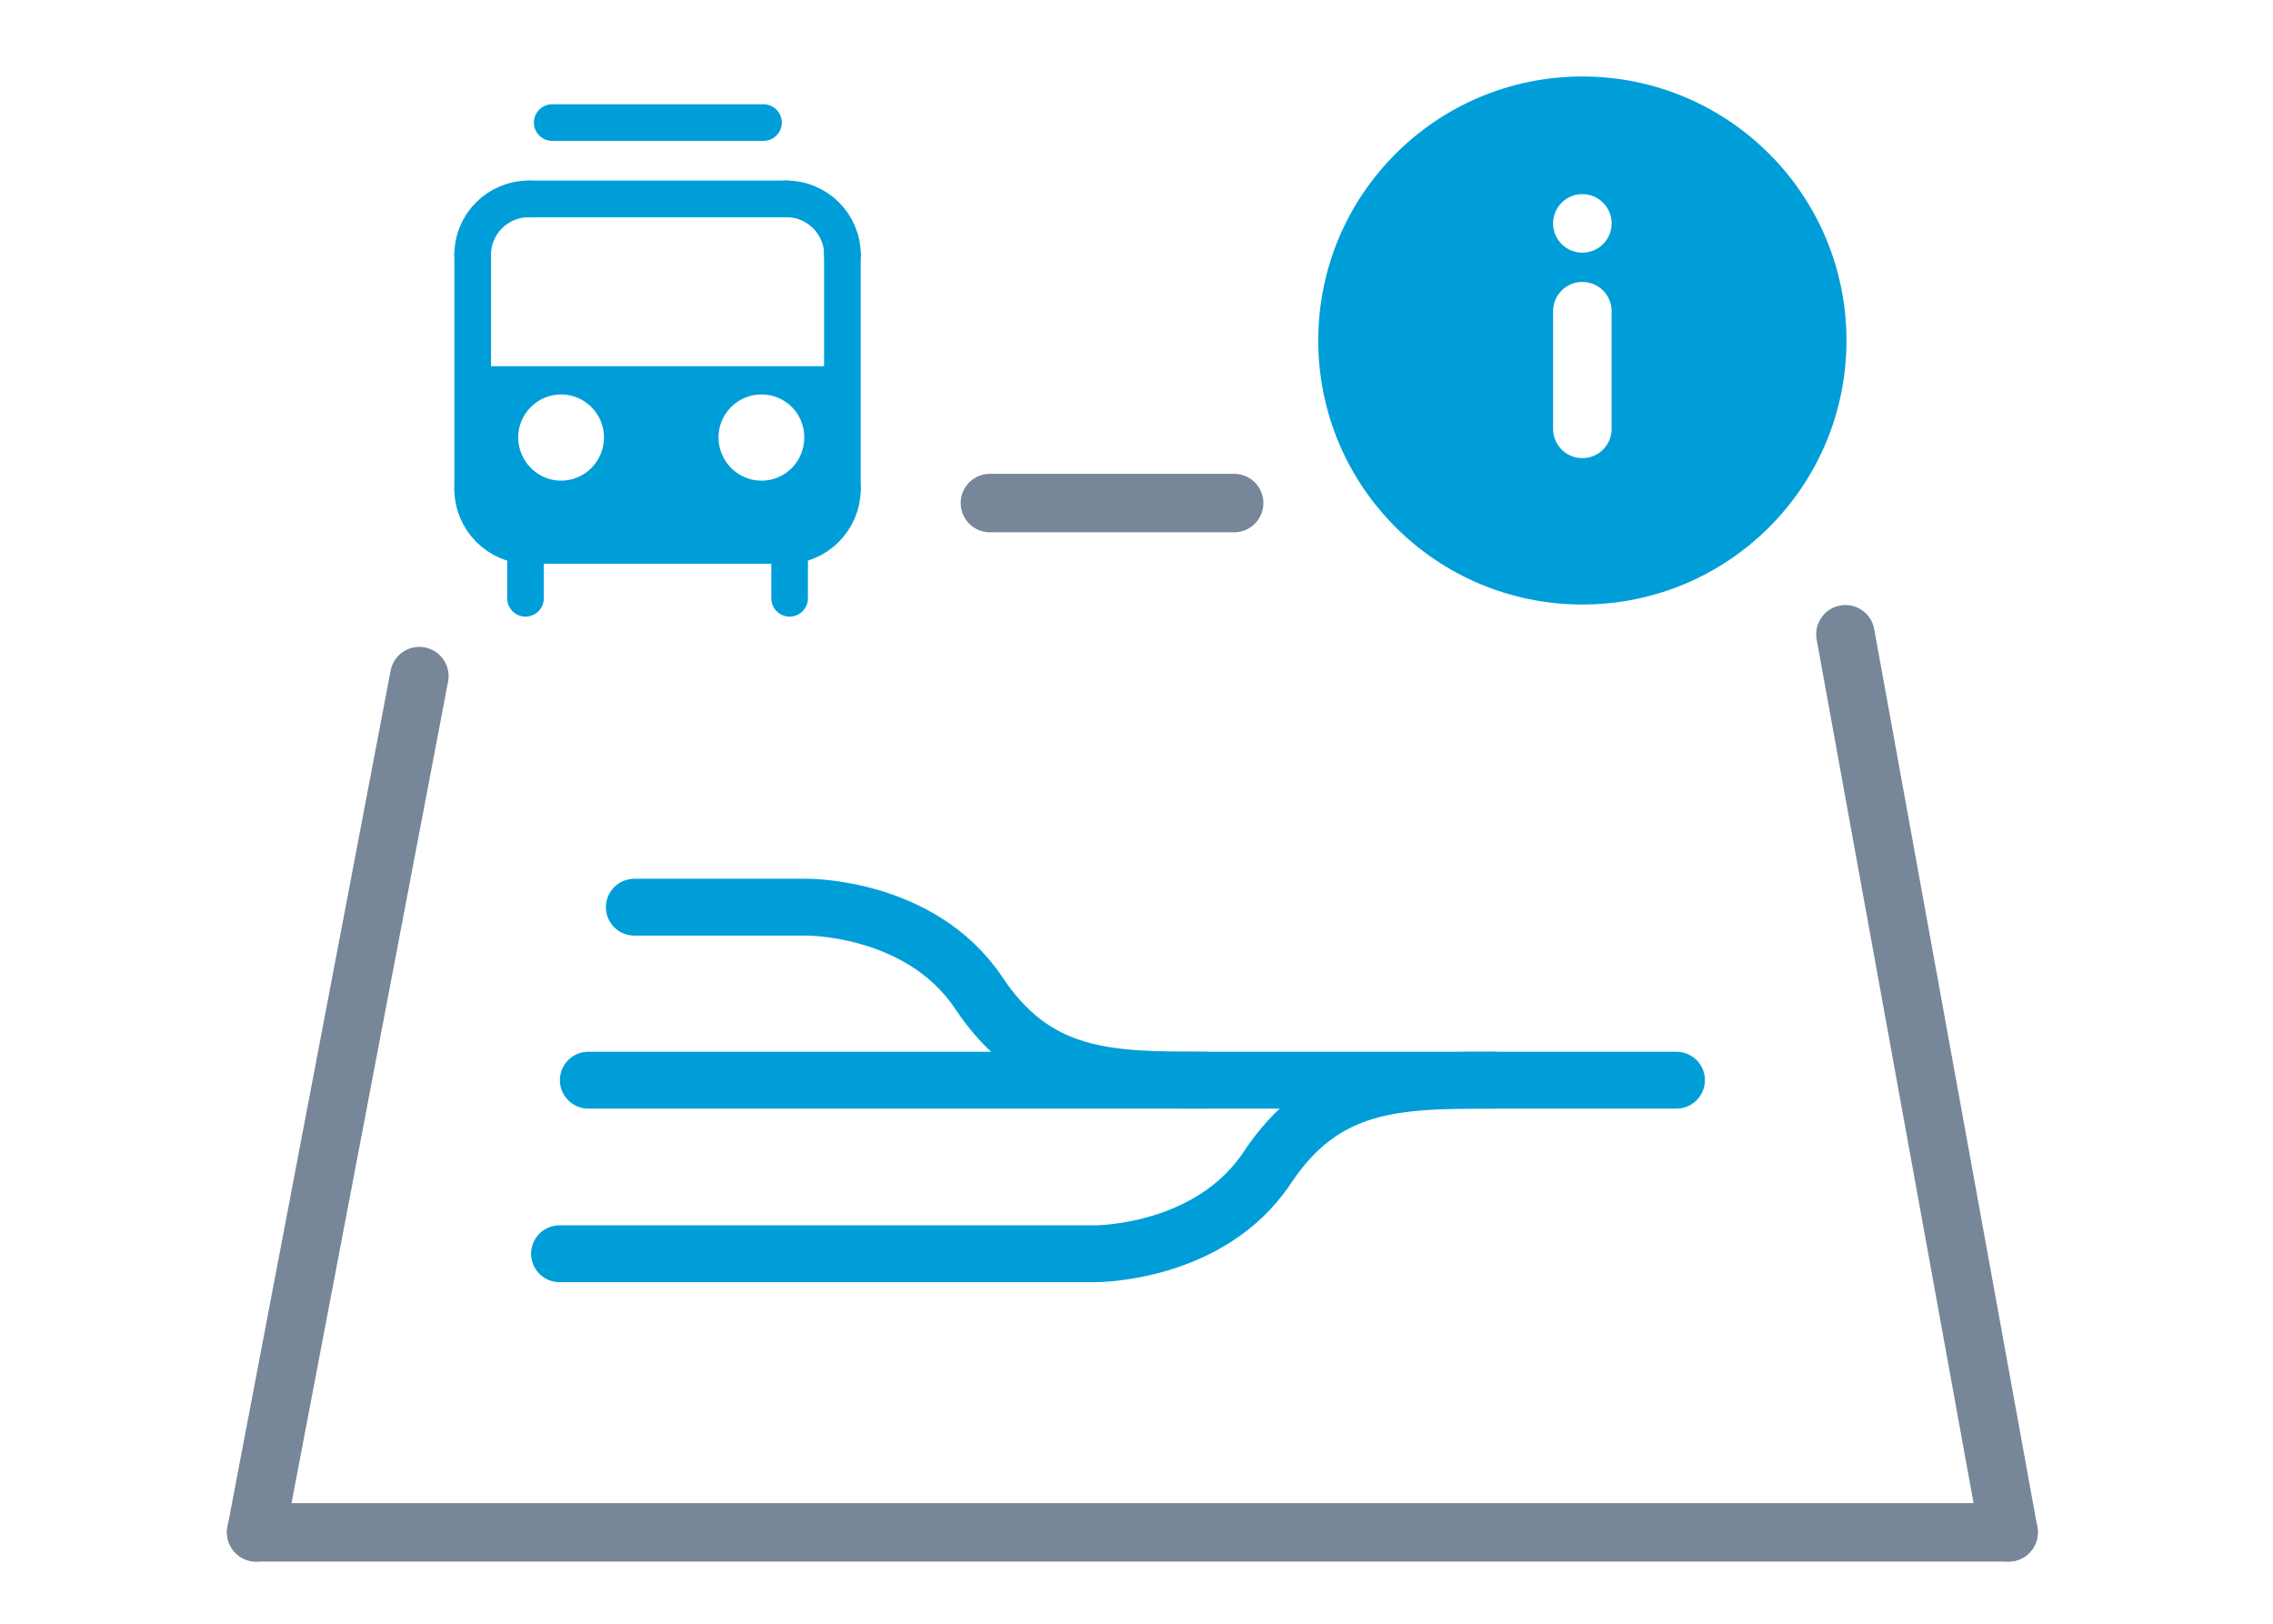
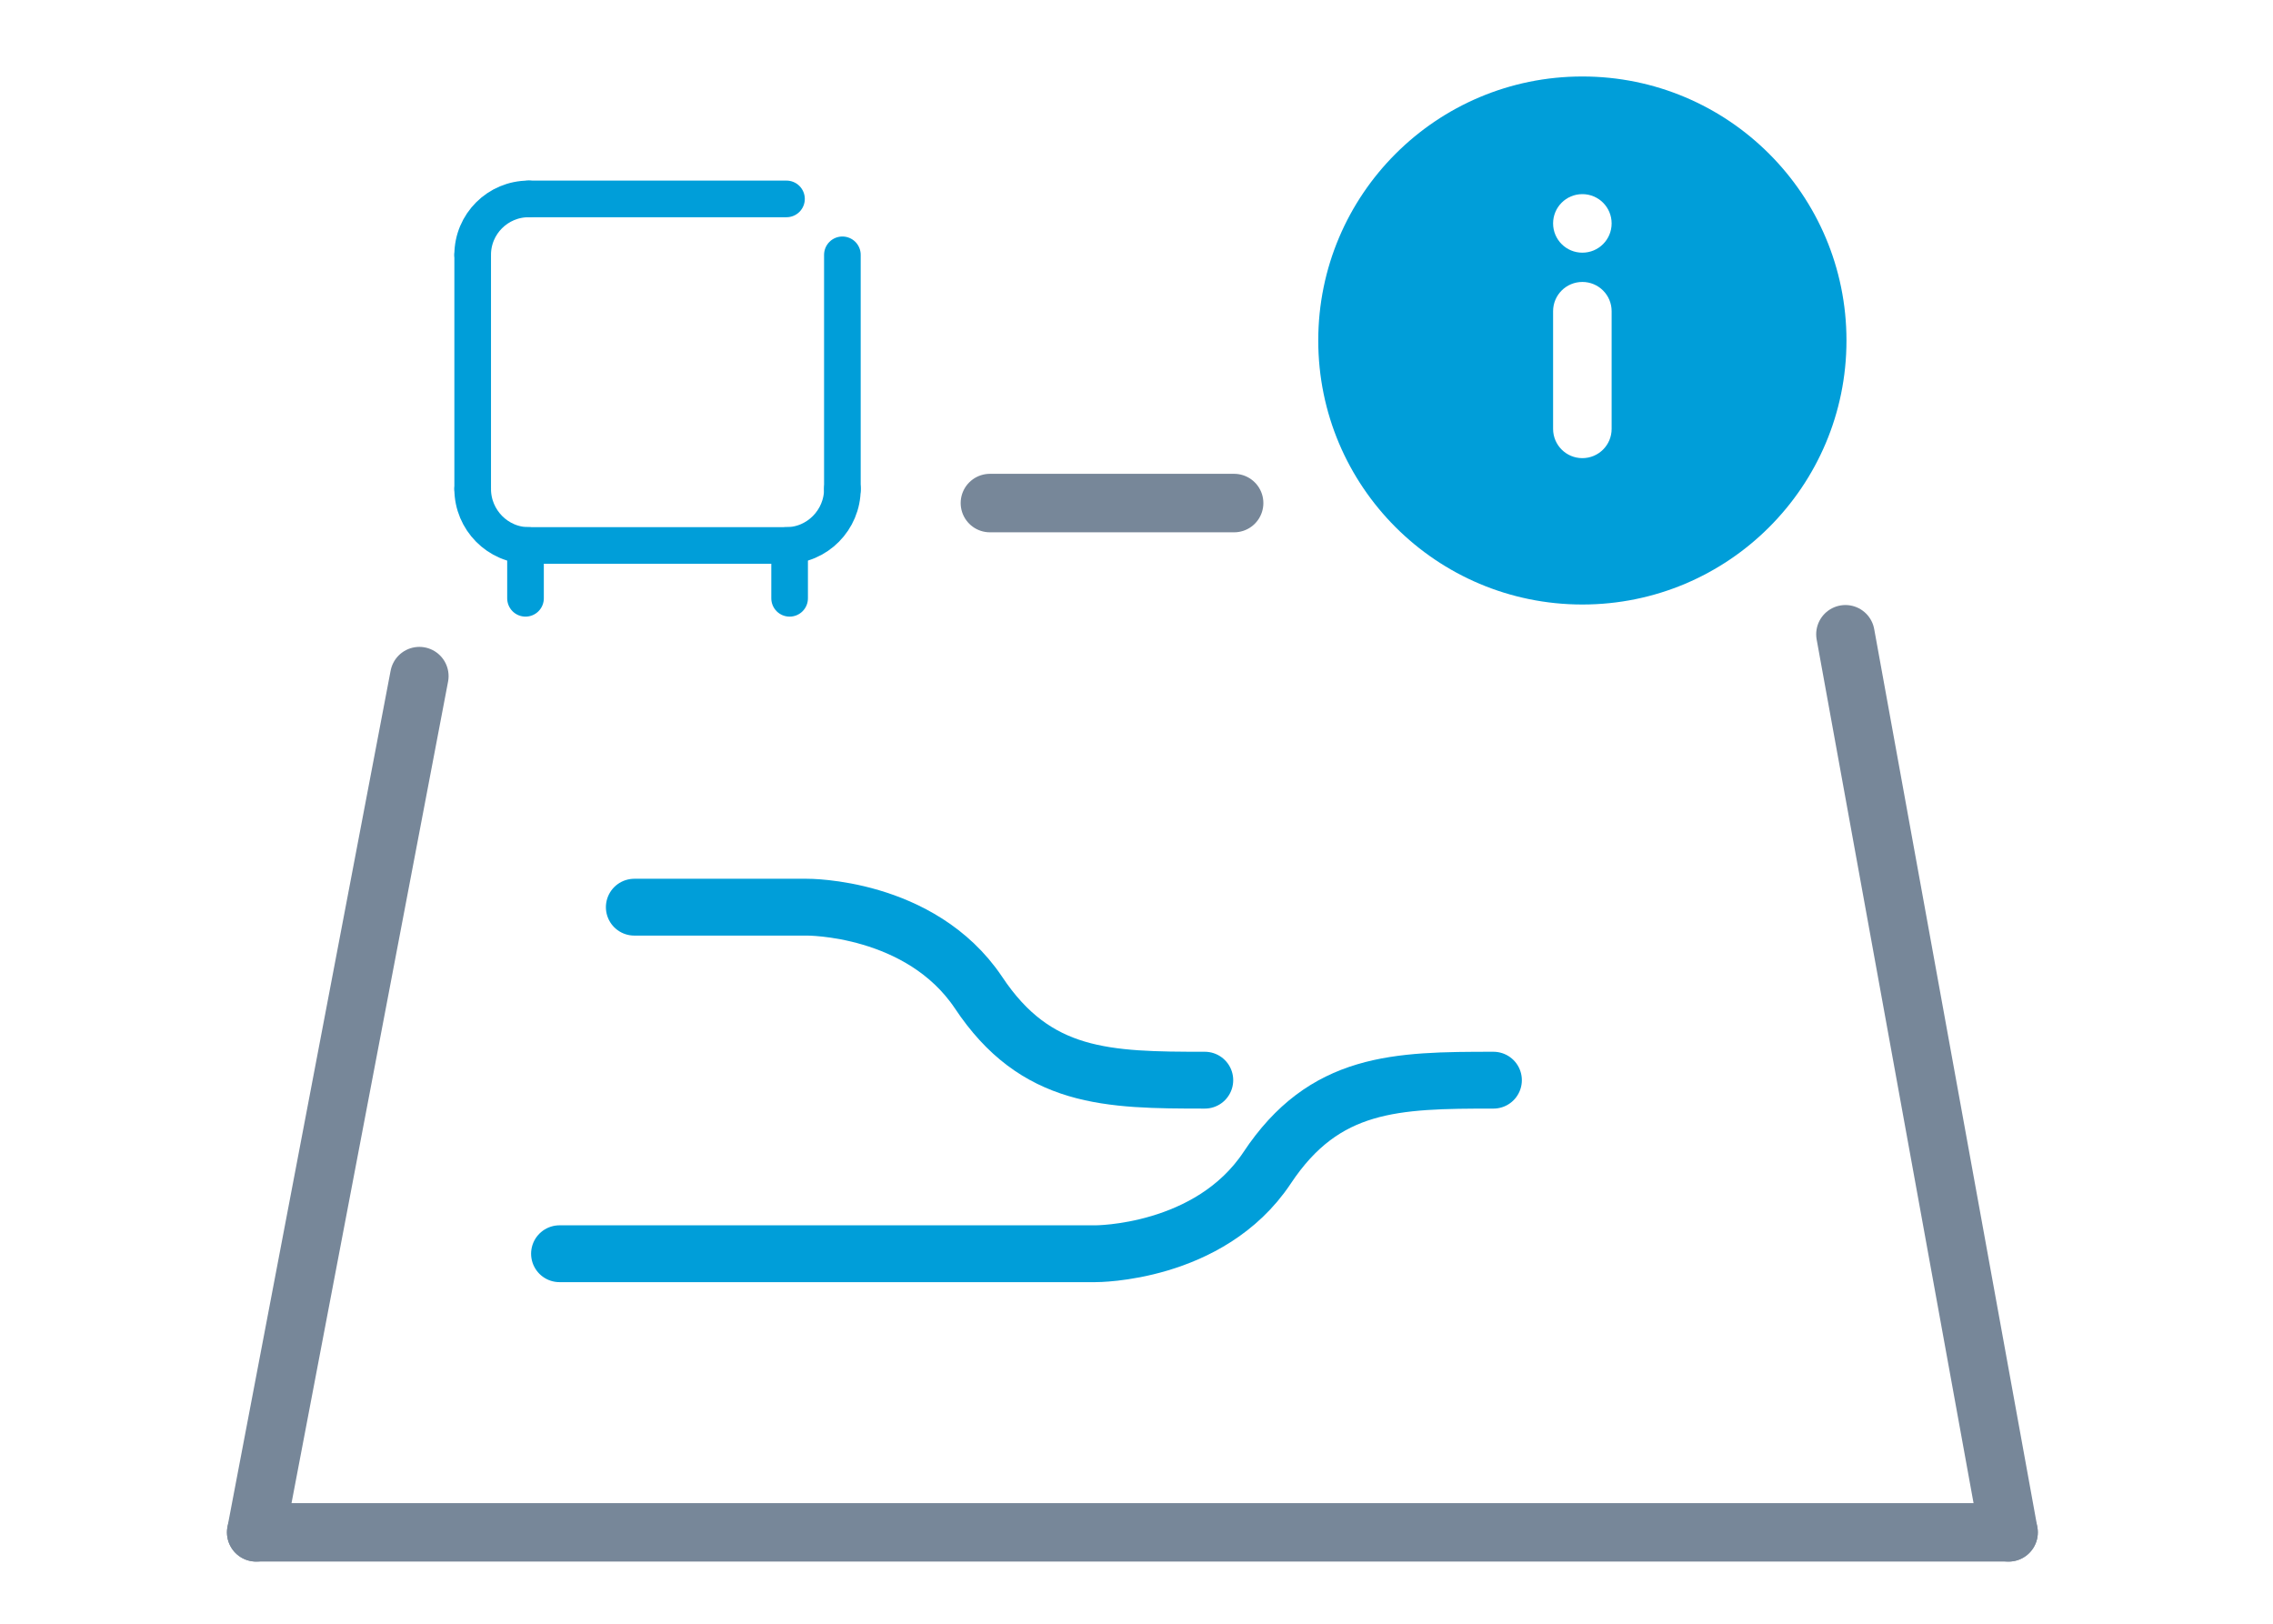
<svg xmlns="http://www.w3.org/2000/svg" xmlns:ns1="http://www.inkscape.org/namespaces/inkscape" xmlns:ns2="http://sodipodi.sourceforge.net/DTD/sodipodi-0.dtd" width="140" height="100" viewBox="0 0 37.042 26.458" version="1.1" id="svg8" ns1:version="0.92.1 r15371" ns2:docname="pikto-stanice-2.svg">
  <defs id="defs2">
    <pattern y="0" x="0" height="6" width="6" patternUnits="userSpaceOnUse" id="EMFhbasepattern" />
    <pattern y="0" x="0" height="6" width="6" patternUnits="userSpaceOnUse" id="EMFhbasepattern-4" />
  </defs>
  <ns2:namedview id="base" pagecolor="#ffffff" bordercolor="#666666" borderopacity="1.0" ns1:pageopacity="0.0" ns1:pageshadow="2" ns1:zoom="4" ns1:cx="38.734042" ns1:cy="40.17041" ns1:document-units="px" ns1:current-layer="layer1" showgrid="false" units="px" ns1:window-width="1920" ns1:window-height="1033" ns1:window-x="-4" ns1:window-y="-4" ns1:window-maximized="1" />
  <g ns1:label="Vrstva 1" ns1:groupmode="layer" id="layer1" transform="translate(0,-270.542)">
    <path id="path4607" d="M 4.175,295.511 H 32.733" style="fill:none;stroke:#778799;stroke-width:0.953;stroke-linecap:round;stroke-linejoin:round;stroke-miterlimit:4;stroke-dasharray:none;stroke-opacity:1" ns1:connector-curvature="0" />
    <path id="path4609" d="M 32.733,295.511 30.074,280.877" style="fill:none;stroke:#778799;stroke-width:0.953;stroke-linecap:round;stroke-linejoin:round;stroke-miterlimit:4;stroke-dasharray:none;stroke-opacity:1" ns1:connector-curvature="0" />
    <path id="path4611" d="m 4.175,295.511 2.659,-13.952" style="fill:none;stroke:#778799;stroke-width:0.953;stroke-linecap:round;stroke-linejoin:round;stroke-miterlimit:4;stroke-dasharray:none;stroke-opacity:1" ns1:connector-curvature="0" />
    <path id="path4613" d="M 16.132,278.739 H 20.112" style="fill:none;stroke:#778799;stroke-width:0.953;stroke-linecap:round;stroke-linejoin:round;stroke-miterlimit:4;stroke-dasharray:none;stroke-opacity:1" ns1:connector-curvature="0" />
    <path id="path4615" d="m 25.787,280.392 c 2.378,0 4.304,-1.925 4.304,-4.302 0,-2.377 -1.926,-4.302 -4.304,-4.302 -2.378,0 -4.304,1.925 -4.304,4.302 0,2.377 1.926,4.302 4.304,4.302 z m -0.477,-6.21 v 0 c 0,-0.264 0.213,-0.477 0.477,-0.477 0.264,0 0.477,0.213 0.477,0.477 0,0.264 -0.213,0.477 -0.477,0.477 -0.264,0 -0.477,-0.213 -0.477,-0.477 z m 0,1.431 v 0 c 0,-0.264 0.213,-0.477 0.477,-0.477 0.264,0 0.477,0.213 0.477,0.477 v 1.917 c 0,0.264 -0.213,0.477 -0.477,0.477 -0.264,0 -0.477,-0.213 -0.477,-0.477 z" style="fill:#009ed9;fill-opacity:1;fill-rule:nonzero;stroke:none;stroke-width:0.225" ns1:connector-curvature="0" />
    <path id="path4617" d="m 8.564,280.291 v -0.86" style="fill:none;stroke:#009ed9;stroke-width:0.597px;stroke-linecap:round;stroke-linejoin:round;stroke-miterlimit:4;stroke-dasharray:none;stroke-opacity:1" ns1:connector-curvature="0" />
    <path id="path4619" d="m 12.868,280.291 v -0.86" style="fill:none;stroke:#009ed9;stroke-width:0.597px;stroke-linecap:round;stroke-linejoin:round;stroke-miterlimit:4;stroke-dasharray:none;stroke-opacity:1" ns1:connector-curvature="0" />
    <path id="path4621" d="M 12.817,279.43 H 8.615" style="fill:none;stroke:#009ed9;stroke-width:0.597px;stroke-linecap:round;stroke-linejoin:round;stroke-miterlimit:4;stroke-dasharray:none;stroke-opacity:1" ns1:connector-curvature="0" />
    <path id="path4623" d="m 8.615,279.43 c -0.503,0 -0.912,-0.417 -0.912,-0.92" style="fill:none;stroke:#009ed9;stroke-width:0.597px;stroke-linecap:round;stroke-linejoin:round;stroke-miterlimit:4;stroke-dasharray:none;stroke-opacity:1" ns1:connector-curvature="0" />
    <path id="path4625" d="m 7.703,278.51 v -3.816" style="fill:none;stroke:#009ed9;stroke-width:0.597px;stroke-linecap:round;stroke-linejoin:round;stroke-miterlimit:4;stroke-dasharray:none;stroke-opacity:1" ns1:connector-curvature="0" />
    <path id="path4627" d="m 7.703,274.694 c 0,-0.503 0.409,-0.911 0.912,-0.911" style="fill:none;stroke:#009ed9;stroke-width:0.597px;stroke-linecap:round;stroke-linejoin:round;stroke-miterlimit:4;stroke-dasharray:none;stroke-opacity:1" ns1:connector-curvature="0" />
    <path id="path4629" d="M 8.615,273.783 H 12.817" style="fill:none;stroke:#009ed9;stroke-width:0.597px;stroke-linecap:round;stroke-linejoin:round;stroke-miterlimit:4;stroke-dasharray:none;stroke-opacity:1" ns1:connector-curvature="0" />
-     <path id="path4631" d="m 12.817,273.783 c 0.503,0 0.912,0.409 0.912,0.911" style="fill:none;stroke:#009ed9;stroke-width:0.597px;stroke-linecap:round;stroke-linejoin:round;stroke-miterlimit:4;stroke-dasharray:none;stroke-opacity:1" ns1:connector-curvature="0" />
    <path id="path4633" d="m 13.728,274.694 v 3.816" style="fill:none;stroke:#009ed9;stroke-width:0.597px;stroke-linecap:round;stroke-linejoin:round;stroke-miterlimit:4;stroke-dasharray:none;stroke-opacity:1" ns1:connector-curvature="0" />
    <path id="path4635" d="m 13.728,278.51 c 0,0.503 -0.409,0.92 -0.912,0.92" style="fill:none;stroke:#009ed9;stroke-width:0.597px;stroke-linecap:round;stroke-linejoin:round;stroke-miterlimit:4;stroke-dasharray:none;stroke-opacity:1" ns1:connector-curvature="0" />
-     <path id="path4637" d="m 8.999,272.539 h 3.443" style="fill:none;stroke:#009ed9;stroke-width:0.597px;stroke-linecap:round;stroke-linejoin:round;stroke-miterlimit:4;stroke-dasharray:none;stroke-opacity:1" ns1:connector-curvature="0" />
-     <path id="path4639" d="m 7.976,276.509 v 2.794 H 13.575 v -2.794 z m 1.168,1.865 v 0 c -0.383,0 -0.699,-0.315 -0.699,-0.707 0,-0.383 0.315,-0.698 0.699,-0.698 0.383,0 0.699,0.315 0.699,0.698 0,0.392 -0.315,0.707 -0.699,0.707 z m 3.264,0 v 0 c -0.383,0 -0.699,-0.315 -0.699,-0.707 0,-0.383 0.315,-0.698 0.699,-0.698 0.392,0 0.699,0.315 0.699,0.698 0,0.392 -0.307,0.707 -0.699,0.707 z" style="fill:#009ed9;fill-opacity:1;fill-rule:nonzero;stroke:none;stroke-width:0.225" ns1:connector-curvature="0" />
-     <path id="path4641" d="M 9.587,288.143 H 27.321" style="fill:none;stroke:#009ed9;stroke-width:0.926;stroke-linecap:round;stroke-linejoin:miter;stroke-miterlimit:4;stroke-dasharray:none;stroke-opacity:1" ns1:connector-curvature="0" />
    <path id="path4643" d="m 9.587,290.971 h 8.266 c 0,0 1.858,0.009 2.795,-1.397 0.937,-1.414 2.105,-1.431 3.69,-1.431 m -13.831,2.828 H 9.118" style="fill:none;stroke:#009ed9;stroke-width:0.926;stroke-linecap:round;stroke-linejoin:miter;stroke-miterlimit:4;stroke-dasharray:none;stroke-opacity:1" ns1:connector-curvature="0" />
    <path id="path4645" d="m 10.337,285.324 h 2.812 c 0,0 1.849,-0.017 2.795,1.388 0.937,1.414 2.105,1.431 3.69,1.431" style="fill:none;stroke:#009ed9;stroke-width:0.926;stroke-linecap:round;stroke-linejoin:miter;stroke-miterlimit:4;stroke-dasharray:none;stroke-opacity:1" ns1:connector-curvature="0" />
  </g>
</svg>